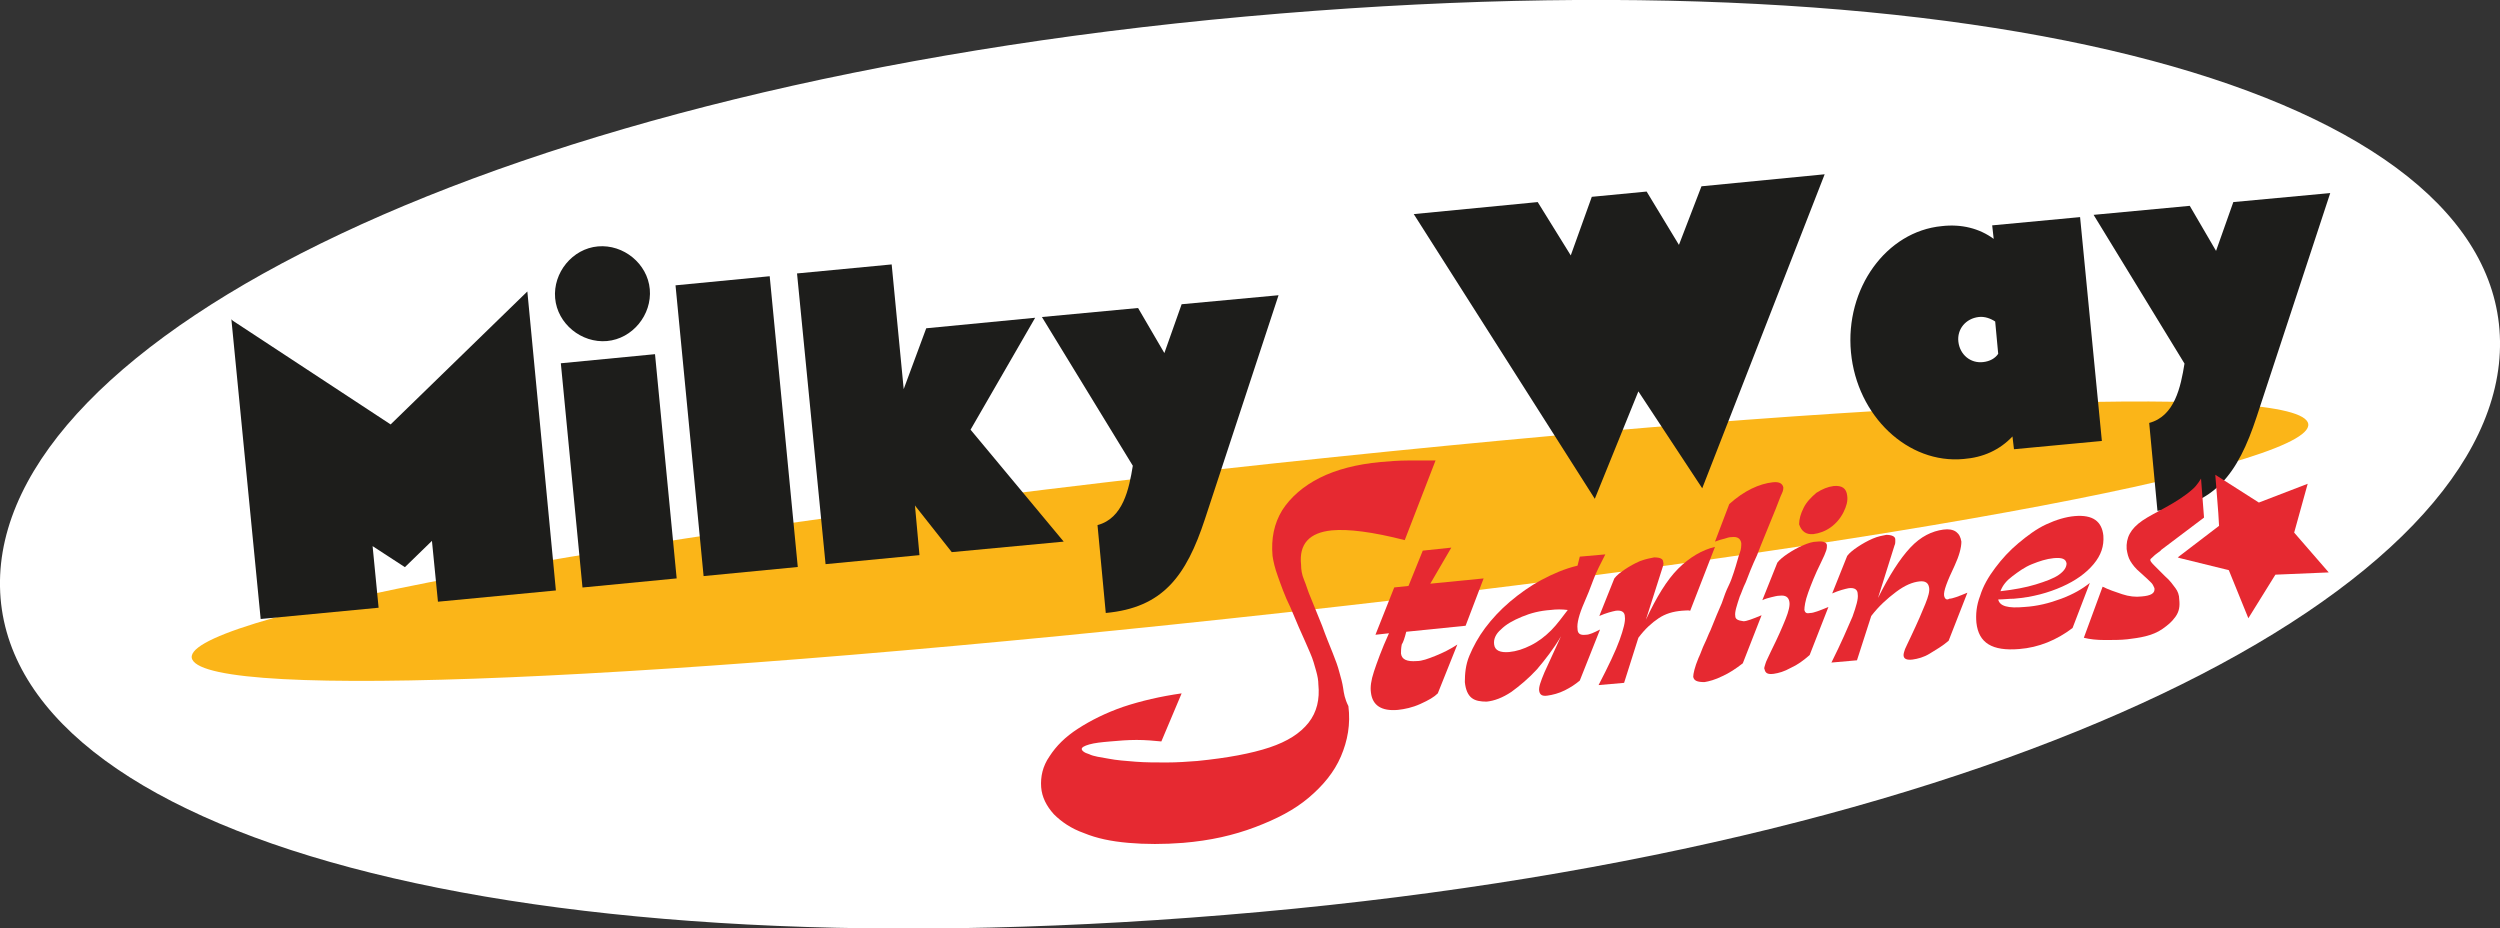
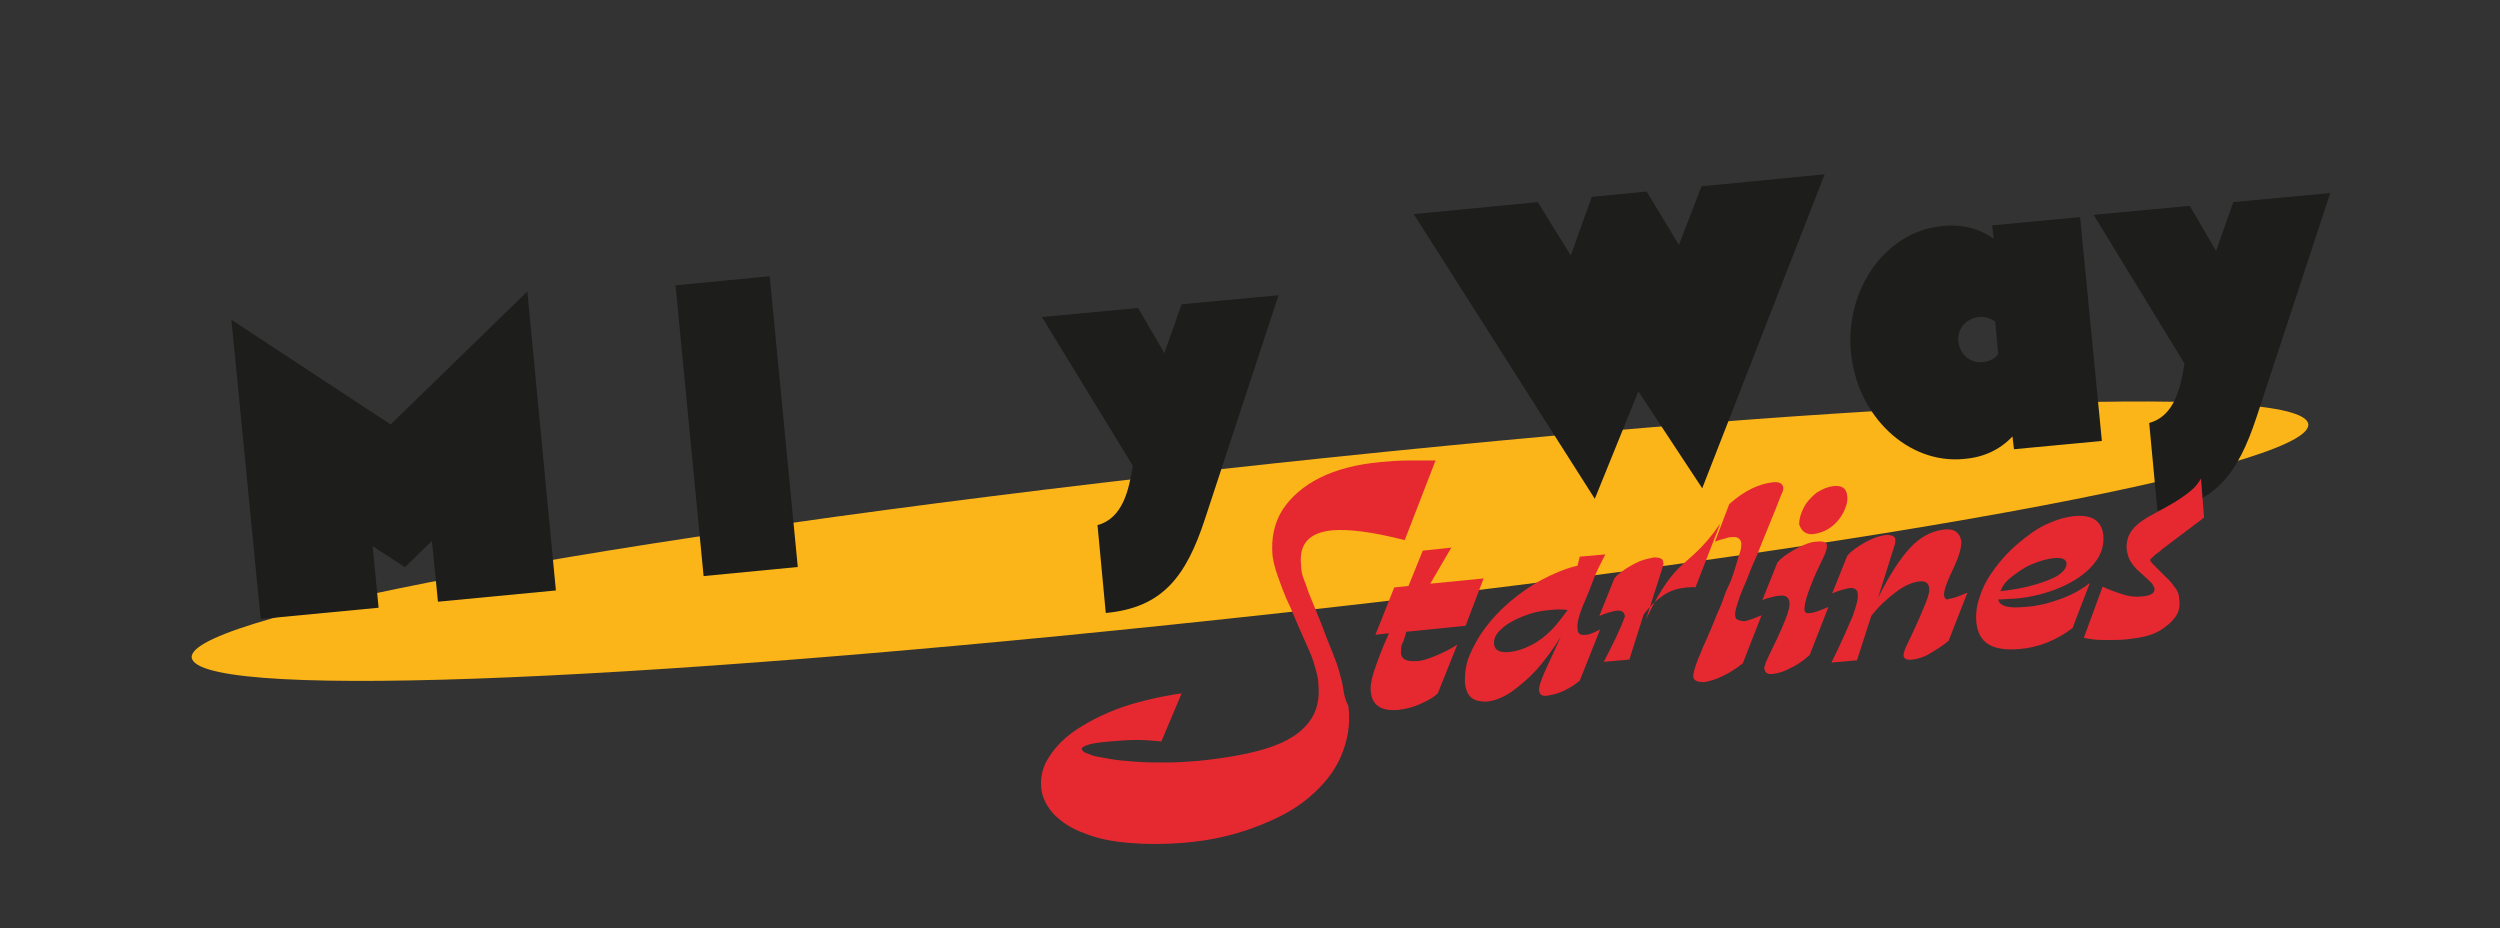
<svg xmlns="http://www.w3.org/2000/svg" version="1.1" id="Calque_1" x="0px" y="0px" viewBox="0 0 332.8 123.6" style="enable-background:new 0 0 332.8 123.6;" xml:space="preserve">
  <rect x="0" y="0" width="332.8" height="123.6" fill="#333333" stroke="none" />
  <style type="text/css">
	.st0{display:none;fill:#009FBF;}
	.st1{fill:#FFFFFF;}
	.st2{fill:#FBB518;}
	.st3{fill:none;stroke:#F39200;stroke-width:7;stroke-miterlimit:10;}
	.st4{fill:#1D1D1B;}
	.st5{fill:#E62931;}
</style>
  <polygon class="st0" points="-54.5,-14.6 363.8,-14.6 363.8,-29.6 415.8,65.1 363.5,160.7 363.5,145.6 -54.5,145.6 -24.9,61.6 " />
-   <path class="st1" d="M165.8,2.2c99.7-9,166.5,10.3,167,43.2s-65.4,67-165.1,76S0.6,111.1,0,78.1S66.2,11.2,165.8,2.2z" />
  <path class="st2" d="M162.1,62.5c84.4-9.3,142.6-11.5,145.1-6.3c2.5,5.2-51.5,16-135.8,25.3S28.2,93.2,25.6,87.8  C23.1,82.6,77.7,71.9,162.1,62.5z" />
  <path class="st3" d="M319.4,17.1" />
  <g>
    <g>
      <g>
        <g>
          <g>
            <polygon class="st4" points="52,56.5 31,42.7 30.8,42.5 34.7,82.4 50.4,80.9 49.6,72.7 53.9,75.5 57.5,72 58.3,80.1 74,78.6        70.2,38.8      " />
-             <path class="st4" d="M80.8,45.4c3.4-0.3,6-3.5,5.7-6.9s-3.5-6-6.9-5.7s-6,3.5-5.7,6.9S77.4,45.7,80.8,45.4z" />
-             <rect x="76.1" y="47.7" transform="matrix(0.995 -9.608931e-02 9.608931e-02 0.995 -5.645 8.209)" class="st4" width="12.6" height="30" />
            <rect x="91.8" y="37.3" transform="matrix(0.995 -9.608931e-02 9.608931e-02 0.995 -5 9.69)" class="st4" width="12.6" height="38.9" />
-             <polygon class="st4" points="137.8,42.3 123.3,43.7 120.3,51.8 118.7,35.2 106.1,36.4 109.9,75.1 122.4,73.9 121.8,67.3        126.7,73.5 141.6,72.1 129.2,57.2      " />
            <path class="st4" d="M155,47l-3.5-6l-12.8,1.2L150.8,62c-0.5,3.1-1.3,7-4.7,7.9l1.1,11.7c7.6-0.7,10.7-4.9,13.2-12.5l9.8-29.8       l-12.9,1.2L155,47z" />
            <polygon class="st4" points="223.5,32.6 219.2,25.5 211.9,26.2 209.1,34 204.7,26.9 188.2,28.5 212.3,66.4 218.1,52.1        226.6,65 242.9,23.2 226.5,24.8      " />
            <path class="st4" d="M265.2,30l0.2,1.8c-1.9-1.4-4.3-2-6.9-1.7c-7.4,0.7-12.9,8.3-12.1,16.8s7.6,14.9,15,14.2       c2.6-0.2,4.8-1.2,6.5-3l0.2,1.7l11.7-1.1l-2.9-29.8L265.2,30z M264,48.2c-1.7,0.2-3.1-1-3.3-2.7c-0.2-1.7,1-3.1,2.7-3.3       c0.8-0.1,1.6,0.2,2.2,0.6l0.4,4.3C265.6,47.7,264.9,48.1,264,48.2z" />
            <path class="st4" d="M297.3,26.9l-2.3,6.5l-3.5-6l-12.8,1.2l12.1,19.8c-0.5,3.1-1.3,7-4.7,7.9l1.1,11.7       c7.6-0.7,10.7-4.9,13.2-12.5l9.8-29.8L297.3,26.9z" />
          </g>
        </g>
      </g>
    </g>
    <g>
      <path class="st5" d="M178.8,91.6c-0.1-0.7-0.3-1.4-0.5-2.1c-0.2-0.8-0.5-1.6-0.9-2.6s-0.9-2.2-1.4-3.6l-1.5-3.7    c-0.4-0.9-0.6-1.7-0.9-2.4s-0.4-1.4-0.4-2c-0.3-2.8,1.1-4.3,4.1-4.6c2.2-0.2,5.4,0.2,9.7,1.3l4.1-10.6c-1.3,0-2.5,0-3.7,0    s-2.4,0.1-3.6,0.2c-3.2,0.3-5.9,1-8.1,2.1c-2.2,1.1-3.9,2.6-5,4.3c-1.1,1.8-1.5,3.8-1.3,6.1c0.1,0.7,0.3,1.6,0.7,2.7    s0.9,2.6,1.7,4.2l1.1,2.6c0.6,1.3,1.1,2.5,1.5,3.4s0.6,1.7,0.8,2.4c0.2,0.7,0.3,1.3,0.3,1.8c0.2,2-0.2,3.7-1.3,5.1    c-1.1,1.4-2.8,2.5-5.2,3.3c-2.4,0.8-5.6,1.4-9.6,1.8c-1.3,0.1-2.7,0.2-4.1,0.2c-1.4,0-2.8,0-4.1-0.1s-2.6-0.2-3.6-0.4    c-1.1-0.2-2-0.3-2.6-0.6c-0.7-0.2-1-0.5-1-0.7s0.3-0.4,1-0.6s1.6-0.3,2.8-0.4c1.1-0.1,2.3-0.2,3.5-0.2s2.3,0.1,3.3,0.2l2.7-6.4    c-2.8,0.4-5.4,1-7.8,1.8c-2.3,0.8-4.3,1.8-6,2.9c-1.7,1.1-2.9,2.3-3.8,3.7c-0.9,1.3-1.2,2.7-1.1,4.1c0.1,1.3,0.7,2.5,1.7,3.6    c1,1,2.3,1.9,4,2.5c1.7,0.7,3.6,1.1,5.9,1.3c2.3,0.2,4.7,0.2,7.3,0c3.6-0.3,6.7-1,9.6-2.1s5.2-2.3,7.1-3.9    c1.9-1.6,3.4-3.4,4.3-5.5s1.3-4.3,1-6.7C179,93,178.9,92.3,178.8,91.6z" />
      <path class="st5" d="M187.2,84.1l7.9-0.8l2.4-6.3l-7.1,0.7l2.8-4.8l-3.8,0.4l-1.9,4.7l-1.9,0.2l-2.5,6.3l1.8-0.2    c-1,2.2-1.6,3.9-2,5.1s-0.5,2.1-0.4,2.8c0.2,1.7,1.4,2.5,3.6,2.3c0.9-0.1,1.9-0.3,3-0.8s1.8-0.9,2.3-1.4l2.6-6.5    c-0.9,0.6-1.9,1.1-2.9,1.5s-1.8,0.7-2.5,0.7c-1.3,0.1-2-0.2-2.1-1c0-0.3,0-0.7,0.1-1.2C186.8,85.5,187,84.9,187.2,84.1z" />
      <path class="st5" d="M210,83.7c-0.1-0.7,0.2-1.9,0.9-3.5c0.4-0.9,0.8-1.9,1.2-3c0.4-1.1,1-2.2,1.6-3.4l-3.4,0.3l-0.3,1.2    c-1.7,0.4-3.3,1.1-4.8,1.9s-2.9,1.8-4.2,2.9c-1.3,1.1-2.4,2.3-3.3,3.5s-1.6,2.5-2.1,3.7s-0.6,2.4-0.6,3.5c0.1,1,0.4,1.7,0.9,2.1    c0.5,0.4,1.2,0.5,2,0.5c1-0.1,2.1-0.5,3.3-1.3c1.1-0.8,2.3-1.8,3.4-3c1.1-1.3,2.2-2.7,3.2-4.4l-2.2,4.8c-0.5,1.2-0.8,2-0.7,2.5    c0.1,0.5,0.4,0.7,1.1,0.6c0.7-0.1,1.5-0.3,2.3-0.7s1.4-0.8,2-1.3l2.7-6.8c-0.8,0.4-1.4,0.7-1.9,0.7C210.3,84.6,210,84.3,210,83.7z     M206.5,83.9c-0.8,0.8-1.7,1.5-2.7,2s-1.9,0.8-2.9,0.9c-1.2,0.1-1.9-0.2-2-1c-0.1-0.7,0.2-1.4,0.9-2c0.7-0.7,1.6-1.2,2.8-1.7    s2.4-0.8,3.8-0.9c0.8-0.1,1.5-0.1,2.3,0C208,82.1,207.3,83.1,206.5,83.9z" />
-       <path class="st5" d="M223.4,75.7c-1.5,1.5-2.9,3.8-4.3,6.8l2.2-6.9c0.1-0.3,0.2-0.6,0.1-0.8c0-0.4-0.4-0.6-1.2-0.6    c-0.5,0.1-1.1,0.2-1.9,0.5c-0.7,0.3-1.4,0.7-2,1.1s-1.1,0.8-1.4,1.2l-2,5c0.9-0.4,1.7-0.6,2.2-0.7c0.8-0.1,1.2,0.2,1.2,0.8    c0.1,0.6-0.2,1.7-0.7,3.1c-0.5,1.4-1.5,3.5-2.8,6l3.4-0.3l1.9-6c0.9-1.2,1.8-2,2.7-2.6c0.9-0.6,1.9-0.9,3.1-1c0.4,0,0.8-0.1,1.1,0    l3.3-8.5C226.6,73.2,224.9,74.2,223.4,75.7z" />
+       <path class="st5" d="M223.4,75.7c-1.5,1.5-2.9,3.8-4.3,6.8l2.2-6.9c0.1-0.3,0.2-0.6,0.1-0.8c0-0.4-0.4-0.6-1.2-0.6    c-0.5,0.1-1.1,0.2-1.9,0.5c-0.7,0.3-1.4,0.7-2,1.1s-1.1,0.8-1.4,1.2l-2,5c0.9-0.4,1.7-0.6,2.2-0.7c0.8-0.1,1.2,0.2,1.2,0.8    c-0.5,1.4-1.5,3.5-2.8,6l3.4-0.3l1.9-6c0.9-1.2,1.8-2,2.7-2.6c0.9-0.6,1.9-0.9,3.1-1c0.4,0,0.8-0.1,1.1,0    l3.3-8.5C226.6,73.2,224.9,74.2,223.4,75.7z" />
      <path class="st5" d="M231,82c-0.1-0.5,0.2-1.4,0.6-2.6c0.2-0.4,0.4-1.1,0.8-1.9c0.3-0.8,0.8-2.1,1.5-3.6c0.6-1.6,1.5-3.7,2.5-6.2    c0.4-1,0.6-1.6,0.8-2s0.2-0.7,0.2-0.8c-0.1-0.5-0.5-0.8-1.4-0.7c-1.8,0.2-3.8,1.1-5.8,2.9l-1.9,5c0.5-0.2,0.9-0.3,1.3-0.4    c0.3-0.1,0.6-0.2,0.9-0.2c0.8-0.1,1.2,0.2,1.3,0.8c0,0.3,0,0.8-0.2,1.3s-0.4,1.4-0.8,2.6c-0.2,0.6-0.4,1.2-0.7,1.8    c-0.3,0.6-0.6,1.4-0.9,2.3c-0.4,0.9-0.9,2.1-1.5,3.6c-0.3,0.6-0.5,1.2-0.8,1.8s-0.5,1.3-0.8,1.9c-0.5,1.2-0.7,2.1-0.7,2.5    c0.1,0.5,0.5,0.7,1.5,0.7c0.6-0.1,1.4-0.3,2.4-0.8c0.9-0.4,1.8-1,2.7-1.7l2.5-6.4c-1.2,0.5-2,0.8-2.4,0.8    C231.3,82.6,231,82.4,231,82z" />
      <path class="st5" d="M240.2,81.2c0-0.4,0.1-1.2,0.5-2.3c0.4-1.1,0.9-2.4,1.7-4c0.4-0.8,0.6-1.3,0.7-1.6c0.1-0.3,0.1-0.5,0.1-0.7    c0-0.4-0.5-0.6-1.3-0.5c-0.6,0-1.2,0.2-1.9,0.5s-1.4,0.7-2,1.1s-1.1,0.8-1.4,1.2l-2,5c0.4-0.2,0.8-0.3,1.2-0.4    c0.4-0.1,0.8-0.2,1.1-0.2c0.8-0.1,1.2,0.2,1.3,0.8c0.1,0.5-0.1,1.3-0.5,2.3s-1,2.4-1.9,4.2c-0.4,0.9-0.7,1.4-0.8,1.8    c-0.1,0.3-0.2,0.6-0.1,0.7c0.1,0.5,0.4,0.7,1.2,0.6c0.7-0.1,1.4-0.3,2.3-0.8c0.9-0.4,1.7-1,2.5-1.7l2.5-6.4    c-1.2,0.5-2,0.8-2.4,0.8C240.5,81.7,240.3,81.6,240.2,81.2z" />
      <path class="st5" d="M241.4,71.1c0.8-0.1,1.6-0.4,2.3-0.9c0.7-0.5,1.3-1.2,1.7-2s0.6-1.5,0.5-2.2c-0.1-1-0.7-1.4-1.8-1.3    c-0.8,0.1-1.5,0.4-2.3,0.9c-0.7,0.6-1.3,1.2-1.7,2c-0.4,0.8-0.6,1.5-0.6,2.2C239.8,70.7,240.4,71.2,241.4,71.1z" />
      <path class="st5" d="M258.8,79.3c-0.1-0.6,0.4-1.9,1.4-4c0.6-1.3,0.9-2.4,0.9-3.2c-0.1-0.6-0.3-1-0.7-1.3c-0.4-0.3-1-0.4-1.7-0.3    c-1.5,0.2-3,0.9-4.4,2.4s-2.8,3.7-4.3,6.7l2.2-7c0.1-0.2,0.1-0.4,0.1-0.5s0-0.2,0-0.3c0-0.4-0.5-0.6-1.2-0.6    c-0.5,0.1-1.1,0.2-1.8,0.5c-0.7,0.3-1.4,0.7-2,1.1s-1.1,0.8-1.4,1.2l-2,5c0.9-0.4,1.7-0.6,2.2-0.7c0.8-0.1,1.2,0.2,1.2,0.8    c0.1,0.6-0.2,1.6-0.7,3c-0.6,1.4-1.5,3.5-2.8,6.1l3.4-0.3l1.9-5.9c1-1.3,2.1-2.3,3.3-3.2c1.2-0.9,2.2-1.3,3.1-1.4    c0.8-0.1,1.2,0.2,1.3,0.8c0.1,0.5-0.1,1.2-0.5,2.2s-1,2.4-1.9,4.3c-0.4,0.8-0.6,1.3-0.8,1.7c-0.1,0.3-0.2,0.6-0.2,0.8    c0,0.5,0.4,0.7,1.2,0.6c0.7-0.1,1.5-0.3,2.3-0.8s1.7-1,2.5-1.7l2.5-6.4c-1.2,0.5-2,0.8-2.4,0.8C259.2,79.9,258.9,79.8,258.8,79.3z    " />
      <path class="st5" d="M274.4,79.7c-1.6,0.6-3.2,1-4.9,1.1c-2.2,0.2-3.3-0.1-3.5-1c0.7,0,1.4-0.1,2.1-0.1c2.5-0.2,4.6-0.8,6.4-1.6    c1.8-0.8,3.2-1.8,4.2-3s1.4-2.4,1.3-3.8c-0.2-1.9-1.4-2.8-3.8-2.6c-1.2,0.1-2.5,0.5-3.8,1.1s-2.5,1.5-3.7,2.5s-2.2,2.1-3.1,3.3    c-0.9,1.2-1.6,2.4-2,3.7c-0.5,1.3-0.6,2.5-0.5,3.6c0.3,2.7,2.1,3.8,5.7,3.5c2.6-0.2,5-1.2,7.1-2.8l2.3-6    C277.2,78.4,276,79.1,274.4,79.7z M267.9,76.7c0.8-0.6,1.6-1.2,2.6-1.6s1.9-0.7,2.9-0.8c1.1-0.1,1.6,0.1,1.7,0.7    c0,0.5-0.3,1-1,1.5s-1.8,0.9-3.1,1.3s-2.9,0.7-4.7,0.9C266.6,77.9,267.1,77.3,267.9,76.7z" />
      <path class="st5" d="M293.4,68.9l-0.4-5.2c0,0-0.5,0.9-1.1,1.4c-2.1,1.9-5.1,3.1-6.7,4.2s-2.2,2.3-2.1,3.8    c0.1,0.6,0.2,1.1,0.5,1.6s0.7,1,1.3,1.5c0.8,0.7,1.3,1.2,1.5,1.4s0.3,0.5,0.4,0.7c0.1,0.7-0.5,1-1.7,1.1c-0.8,0.1-1.7,0-2.6-0.3    s-1.8-0.6-2.6-1l-2.5,6.8c0.8,0.2,1.7,0.3,2.8,0.3c1.1,0,2.1,0,3-0.1c0.8-0.1,1.6-0.2,2.4-0.4s1.6-0.5,2.3-1s1.2-0.9,1.7-1.6    s0.6-1.4,0.5-2.3c0-0.6-0.2-1.1-0.5-1.5s-0.7-1-1.4-1.6c-0.7-0.7-1.1-1.1-1.4-1.4s-0.7-0.7-0.5-0.9c0.9-0.9,1.2-0.9,1.4-1.2" />
      <g>
        <g>
          <g>
-             <polygon class="st5" points="305.4,70.9 307.2,64.4 300.7,66.9 294.9,63.2 295.3,68.3 295.4,70 289.9,74.2 290.2,74.3        296.7,75.9 299.3,82.3 302.9,76.5 310,76.2      " />
-           </g>
+             </g>
        </g>
      </g>
    </g>
  </g>
</svg>